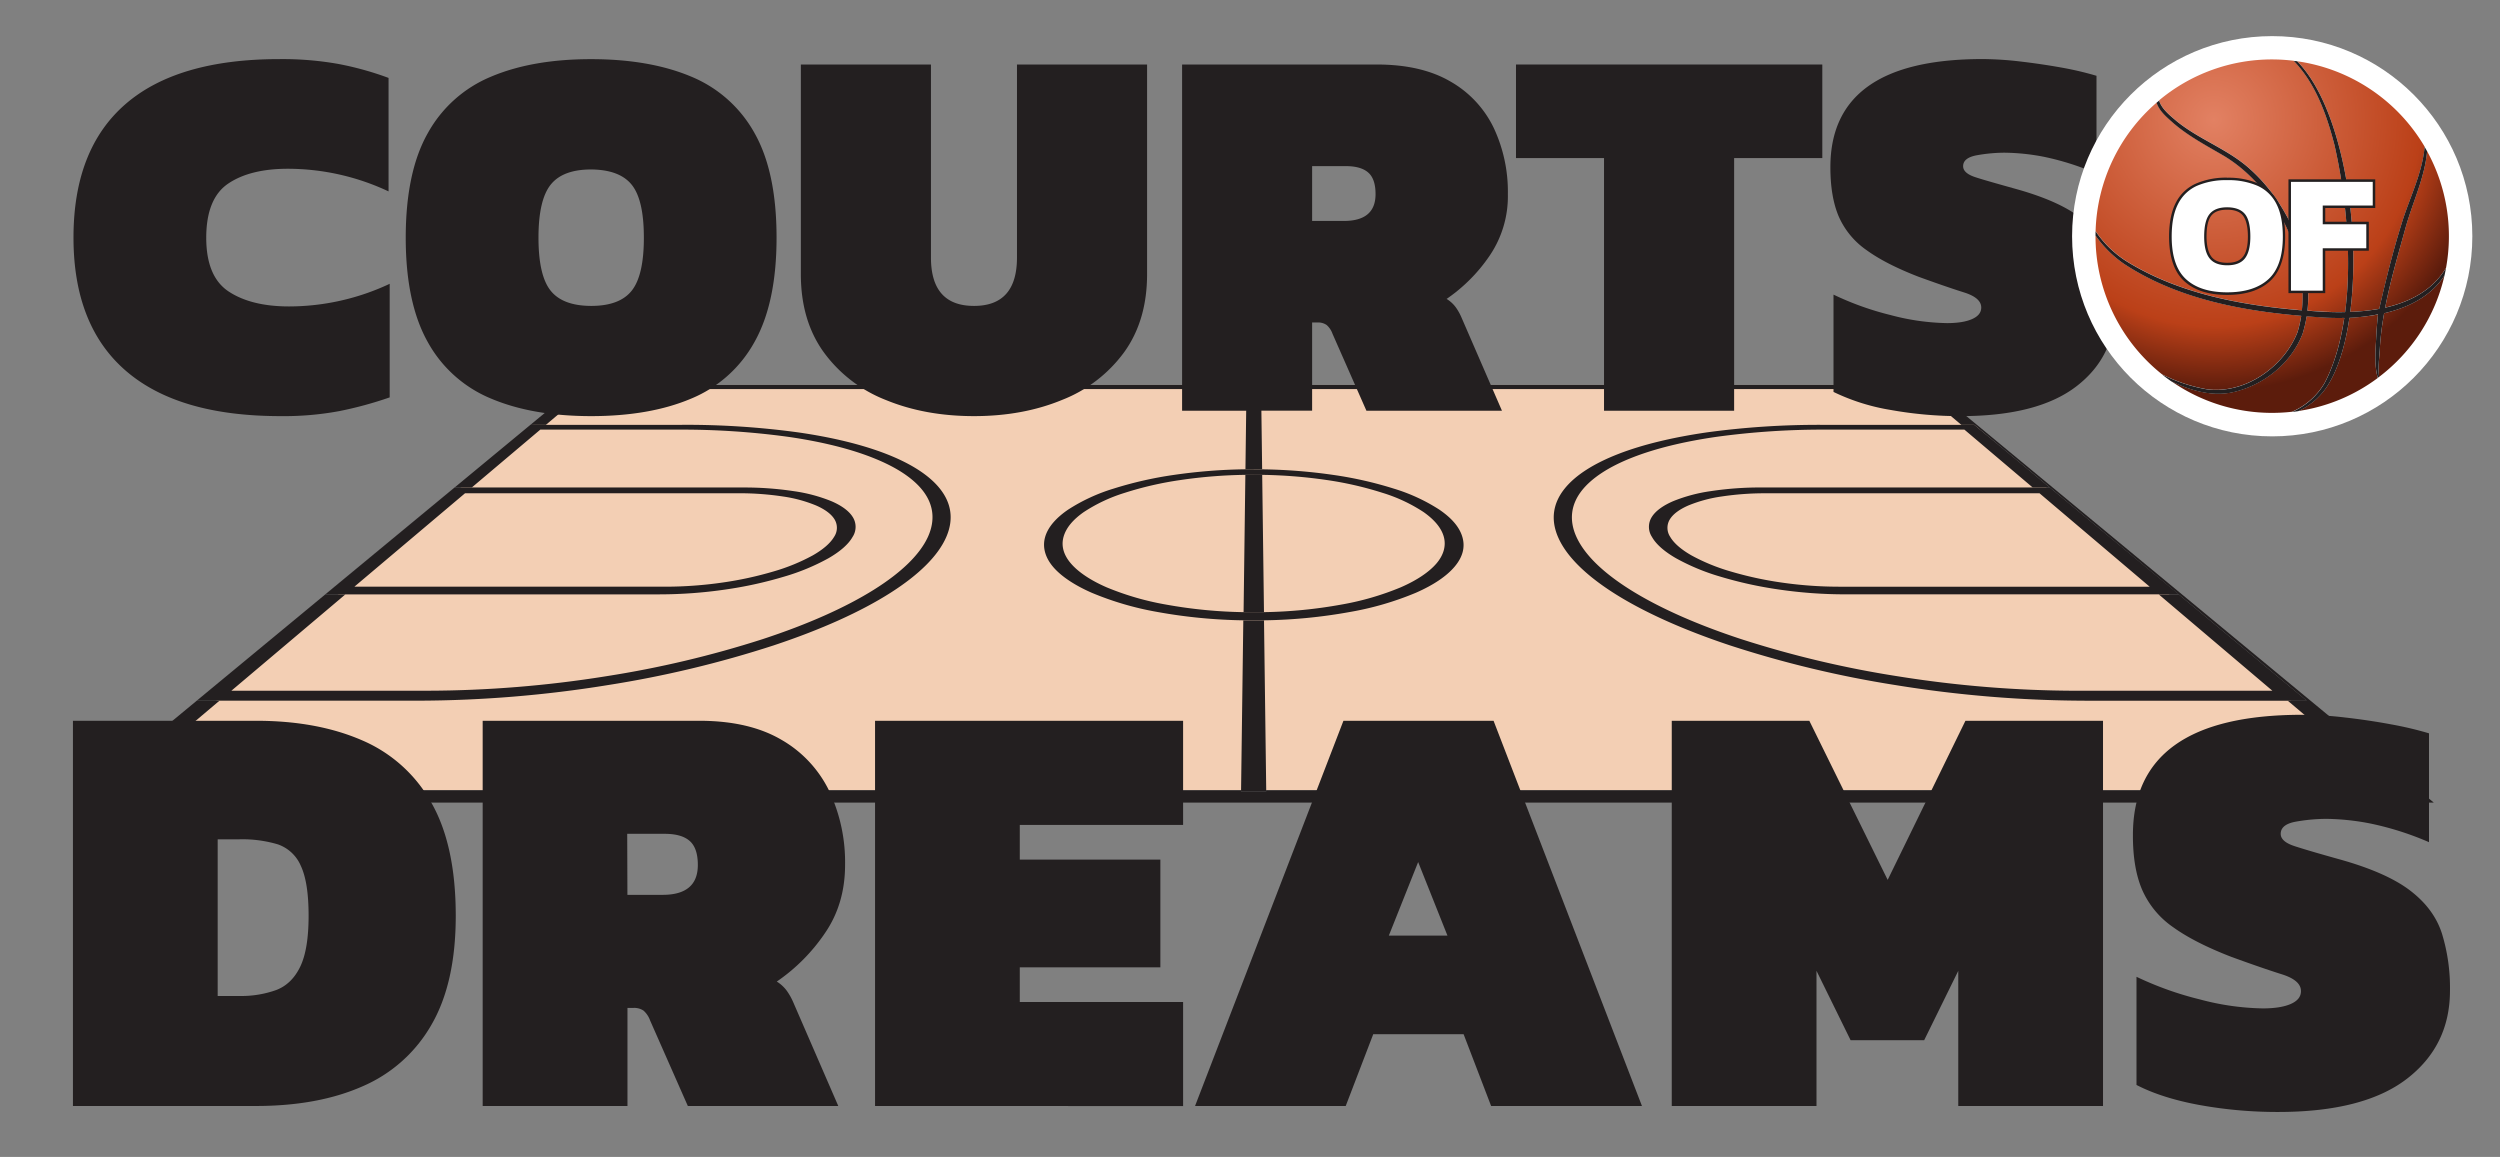
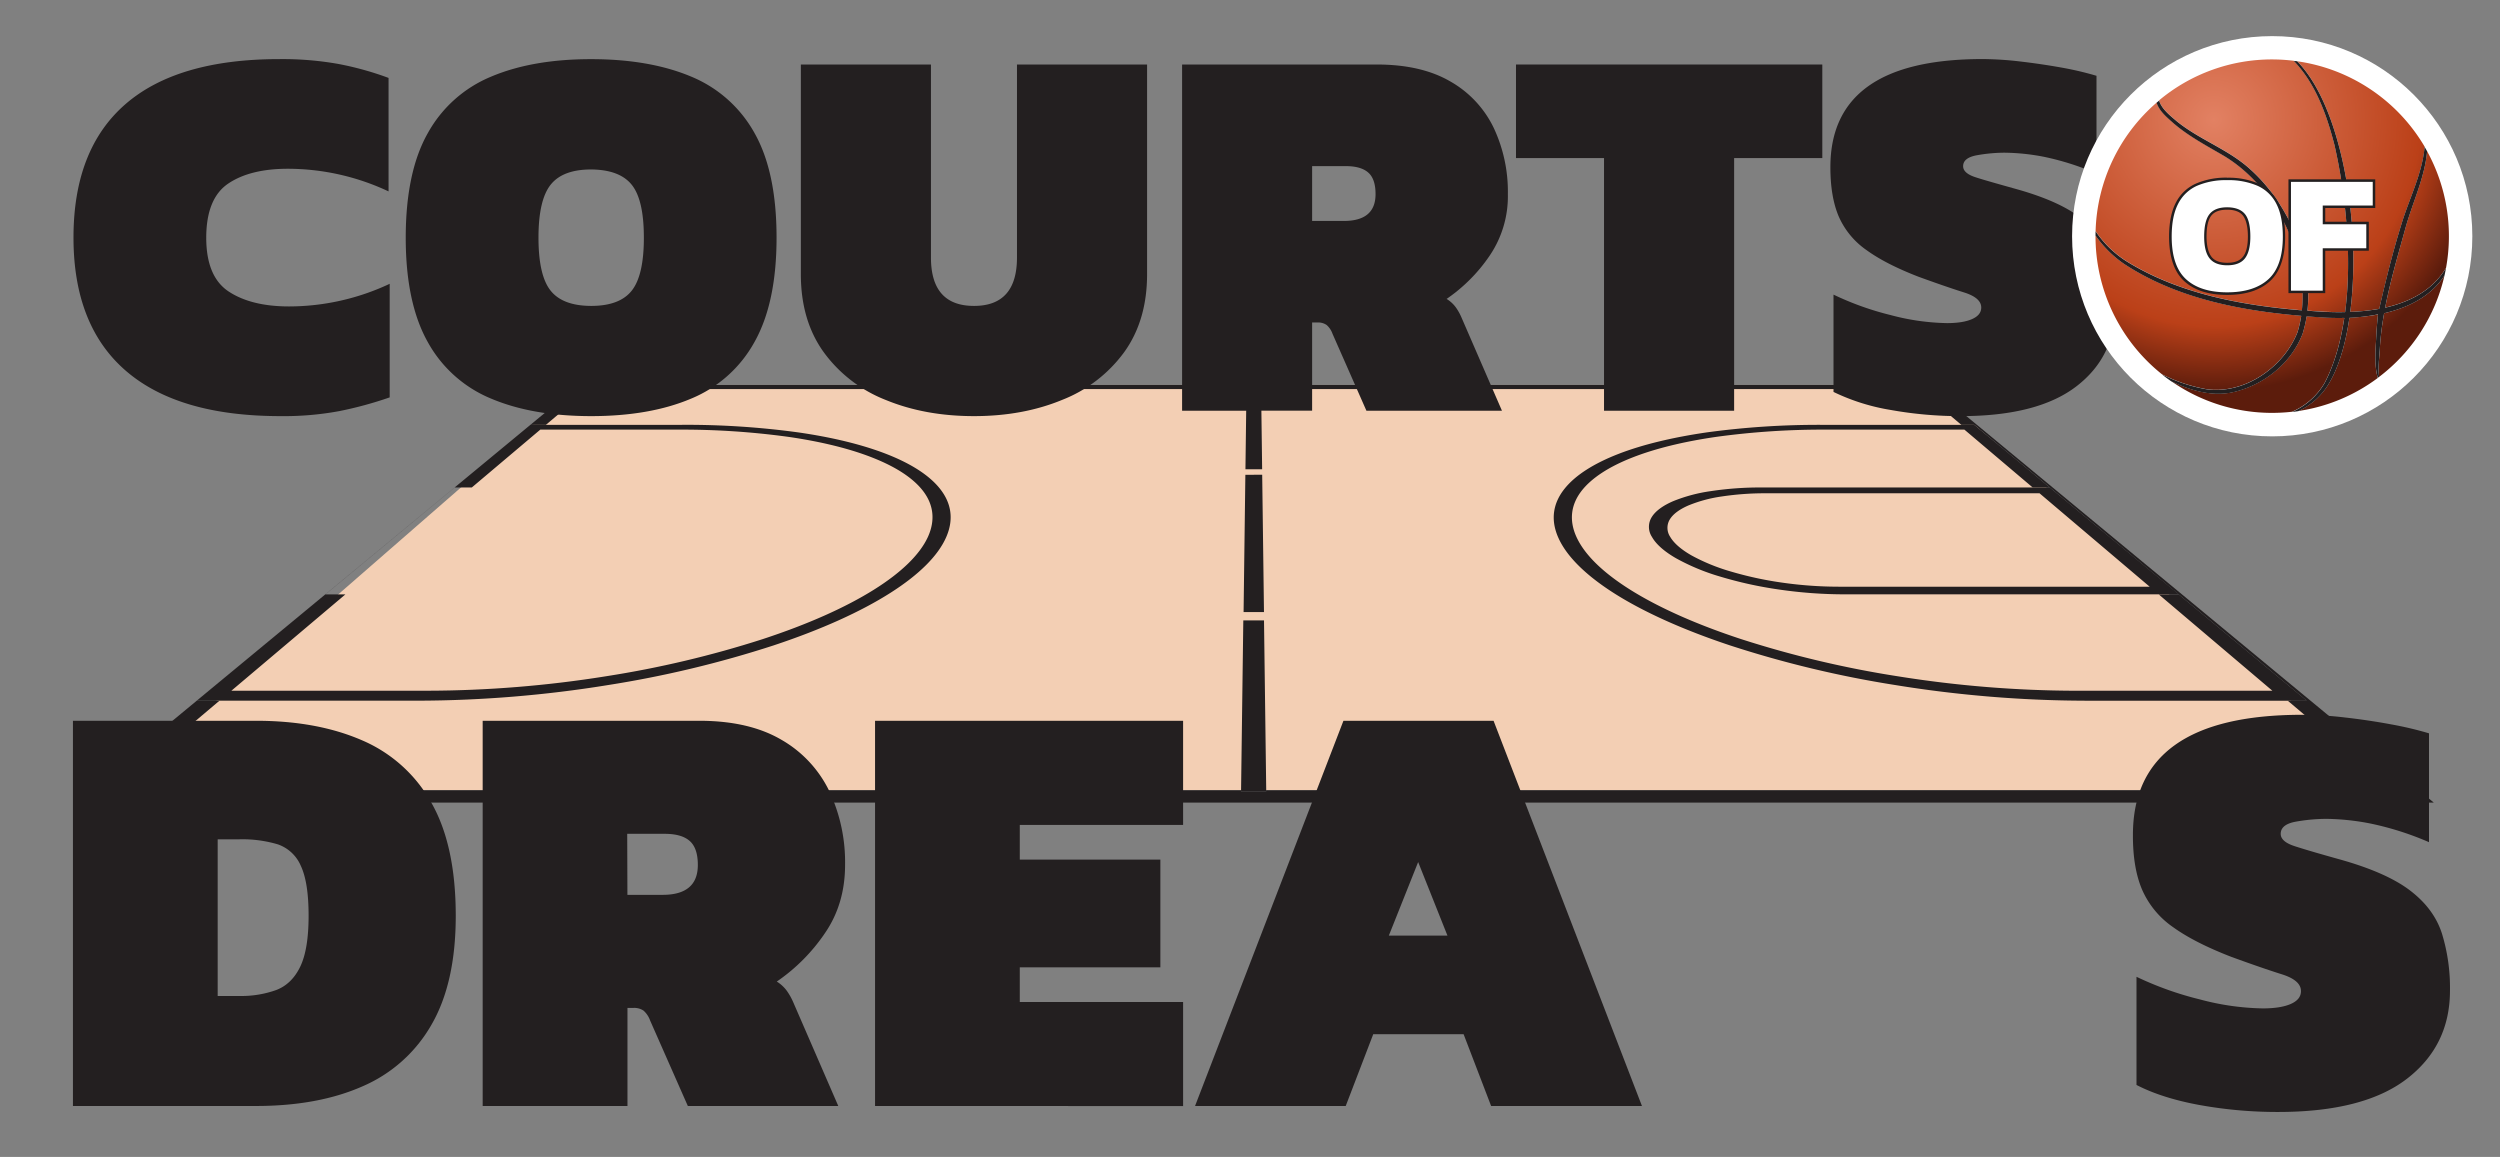
<svg xmlns="http://www.w3.org/2000/svg" xmlns:xlink="http://www.w3.org/1999/xlink" id="Layer_1" data-name="Layer 1" viewBox="0 0 994 460">
  <rect x="0" y="0" width="994" height="460" fill="#808080" stroke="none" />
  <defs>
    <style>.cls-1{fill:none;}.cls-2{fill:#f3cfb4;}.cls-3{isolation:isolate;}.cls-4{clip-path:url(#clip-path);}.cls-5{fill:#231f20;}.cls-6{fill:#fff;}.cls-7{fill:url(#radial-gradient);}.cls-8{fill:url(#radial-gradient-6);}</style>
    <clipPath id="clip-path">
      <polygon class="cls-1" points="29.22 319.12 230.06 153.06 766.85 153.06 967.68 319.12 29.22 319.12" />
    </clipPath>
    <radialGradient id="radial-gradient" cx="880.26" cy="47.63" r="108.05" gradientUnits="userSpaceOnUse">
      <stop offset="0" stop-color="#e28163" />
      <stop offset="0.76" stop-color="#bb4018" />
      <stop offset="1" stop-color="#5c1c0c" />
    </radialGradient>
    <radialGradient id="radial-gradient-6" cx="880.28" cy="47.63" r="108.03" xlink:href="#radial-gradient" />
  </defs>
  <polygon class="cls-2" points="230.06 153.06 766.85 153.06 951.77 314.19 45.13 314.19 230.06 153.06" />
  <g class="cls-3">
    <g class="cls-4">
      <path class="cls-5" d="M495.53,154.7v-.15h5.81v.15H763l16.83,14.22H785l30,24.9,51.22,42.5,50.94,42.27h-7.57l42.14,35.61H503.42v.45h-10v-.45H45.13l42.14-35.61h-9L210.87,168.92h6.18l16.83-14.22H495.53m271.32-1.64H230.05L29.22,319.12H967.68L766.85,153.06" />
      <path class="cls-5" d="M494.34,246.66l-.89,67.54v.45h10v-.45l-.88-67.54-1,0h-6.16l-1,0m4.11-57.89h-2.52l-.84,0-.71,54.59,1,0h7.11l-.71-54.61h-3.34m2.9-34.22h-5.81v.15l-.41,31.91h6.64l-.41-31.91v-.15" />
-       <path class="cls-5" d="M495.09,188.8l.84,0h5.86a198.22,198.22,0,0,1,25.89,2.08,137.06,137.06,0,0,1,22,5.07A63.31,63.31,0,0,1,566,203.59c4.27,3,7.11,6.31,8.07,9.89s-.1,7.27-3,10.63-7.76,6.64-14.11,9.4a111,111,0,0,1-23.69,6.88,188,188,0,0,1-30.75,3h-7.11l-1,0a188.88,188.88,0,0,1-30.74-3,111.49,111.49,0,0,1-23.7-6.88c-6.35-2.77-11.16-6-14.11-9.4s-4-7-3-10.63,3.8-6.91,8.07-9.89a63.81,63.81,0,0,1,16.29-7.65,136.16,136.16,0,0,1,22-5.06,194.65,194.65,0,0,1,25.88-2.08m3.36-2.21h-3.33a216.59,216.59,0,0,0-28.29,2.22,151.52,151.52,0,0,0-24.14,5.48,71.66,71.66,0,0,0-18,8.33c-4.77,3.26-8,6.91-9.14,10.84s-.09,8,3,11.74,8.43,7.37,15.41,10.44a121.71,121.71,0,0,0,26.22,7.68,208,208,0,0,0,34.2,3.32l1,0h6.16l1,0a206.8,206.8,0,0,0,34.19-3.32A121.47,121.47,0,0,0,563,235.66c7-3.07,12.25-6.62,15.43-10.44s4.19-7.7,3-11.74-4.37-7.58-9.14-10.84a71.56,71.56,0,0,0-18-8.33,151.65,151.65,0,0,0-24.15-5.48,214.87,214.87,0,0,0-28.29-2.22h-3.31" />
      <path class="cls-5" d="M187.59,193.82l27.23-23h54.57a311.44,311.44,0,0,1,44.1,2.88c13.08,1.9,24.36,4.69,33.34,8.23C356.07,185.56,363,190,367,195.2c4.11,5.36,5,11.52,1.94,18.28-3.26,7.1-10.66,14.22-21.5,21-11.36,7.11-26.41,13.8-44.21,19.64a407.93,407.93,0,0,1-62.27,14.76,454.39,454.39,0,0,1-70.75,5.75H92l45.34-38.31h-7.94l51.4-42.5h6.84m83.6-24.9H210.87L78.24,278.59h88.14a478.35,478.35,0,0,0,75.31-6.2,427.14,427.14,0,0,0,66-15.81c18.77-6.24,34.58-13.36,46.42-20.91,11.29-7.19,18.9-14.7,22.14-22.19,3.08-7.11,1.93-13.56-2.53-19.17-4.28-5.39-11.65-10.06-21.41-13.85-9.48-3.68-21.32-6.58-35-8.55a328.24,328.24,0,0,0-46.1-3" />
-       <path class="cls-5" d="M140.9,233.27l44-37.15H293.42a115.42,115.42,0,0,1,17.94,1.29A55,55,0,0,1,324.53,201c3.5,1.54,6,3.39,7.27,5.48a6.43,6.43,0,0,1-.18,7c-1.52,2.57-4.47,5.07-8.53,7.38a77.19,77.19,0,0,1-15.44,6.32,141.51,141.51,0,0,1-20.32,4.43,159.74,159.74,0,0,1-22.65,1.66H140.9m154.3-39.45H180.75l-51.4,42.5h133a181.78,181.78,0,0,0,26.12-1.93,159.74,159.74,0,0,0,23.35-5.14,85.91,85.91,0,0,0,17.61-7.31c4.59-2.65,7.9-5.52,9.56-8.46a7.3,7.3,0,0,0,0-8c-1.5-2.37-4.4-4.47-8.41-6.2a63.19,63.19,0,0,0-15-4,131.19,131.19,0,0,0-20.33-1.45" />
      <path class="cls-5" d="M785,168.92H724.71a328.54,328.54,0,0,0-46.12,3c-13.71,2-25.57,4.87-35.06,8.55-9.77,3.79-17.16,8.46-21.46,13.85-4.48,5.61-5.66,12.06-2.61,19.17,3.21,7.49,10.79,15,22,22.19,11.81,7.55,27.59,14.67,46.33,20.91a425.62,425.62,0,0,0,65.93,15.81,477.9,477.9,0,0,0,75.29,6.2H917.2l-50.94-42.27h-7.94l45.18,38.31H825.29a454.06,454.06,0,0,1-70.74-5.75,406.81,406.81,0,0,1-62.21-14.76c-17.78-5.84-32.8-12.53-44.13-19.64-10.81-6.78-18.18-13.9-21.41-21-3.07-6.76-2.12-12.92,2-18.28,4-5.16,10.92-9.64,20.18-13.28,9-3.54,20.28-6.33,33.38-8.23a311.84,311.84,0,0,1,44.12-2.88h54.57l27.14,23H815l-30-24.9" />
      <path class="cls-5" d="M730.92,233.27a159.56,159.56,0,0,1-22.63-1.66A141.07,141.07,0,0,1,688,227.18a76.87,76.87,0,0,1-15.41-6.32c-4.05-2.31-7-4.81-8.5-7.38a6.44,6.44,0,0,1-.15-7c1.28-2.09,3.78-3.94,7.29-5.48a55.19,55.19,0,0,1,13.18-3.58,115.38,115.38,0,0,1,17.93-1.29H810.92l43.8,37.15H730.92M815,193.82H700.57a131.19,131.19,0,0,0-20.33,1.45,63.29,63.29,0,0,0-15,4c-4,1.73-6.92,3.83-8.43,6.2a7.3,7.3,0,0,0,0,8c1.65,2.94,4.94,5.81,9.52,8.46a85.72,85.72,0,0,0,17.57,7.31,159.31,159.31,0,0,0,23.32,5.14,181.54,181.54,0,0,0,26.11,1.93h133L815,193.82" />
    </g>
  </g>
  <path class="cls-5" d="M29,439.74V286.58h72.77q24.27,0,42.1,7.73a57.34,57.34,0,0,1,27.58,24.74q9.75,17,9.76,45.06,0,26.64-9.64,43.29a57.83,57.83,0,0,1-27.35,24.49q-17.72,7.85-42.45,7.85ZM86.55,396h8.57a41,41,0,0,0,14.74-2.38q6.18-2.37,9.51-9.27t3.33-20.22q0-13.31-3.09-19.86a15.4,15.4,0,0,0-9.16-8.56,49.42,49.42,0,0,0-15.33-2H86.55Z" />
  <path class="cls-5" d="M191.91,439.74V286.58H278q19.74,0,32.58,7.49a47.2,47.2,0,0,1,19.14,20.46A66.33,66.33,0,0,1,336,343.9q0,15.47-8,27.11a72.65,72.65,0,0,1-19.15,19.26,14.2,14.2,0,0,1,4,3.69,24.85,24.85,0,0,1,2.38,4.16l18.07,41.62H273.48l-15-34a9.39,9.39,0,0,0-2.62-3.92,6.58,6.58,0,0,0-4-1.07h-2.38v39Zm57.55-83.95h14q14,0,14-11.89,0-6.66-3.21-9.51t-9.87-2.86h-15Z" />
  <path class="cls-5" d="M347.92,439.74V286.58H470.4V328H405.47v13.79h55.89v42.81H405.47v13.79H470.4v41.38Z" />
  <path class="cls-5" d="M475.15,439.74l59-153.16h59.69l59,153.16H592.87L581.93,411.2H546l-10.94,28.54ZM552.2,372h23.31l-11.65-29.25Z" />
-   <path class="cls-5" d="M664.69,439.74V286.58h54.7l31.15,63.26,30.92-63.26h54.7V439.74H778.61V386l-13.56,27.59H735.8L722.24,386v53.75Z" />
  <path class="cls-5" d="M905.84,442.12a173.51,173.51,0,0,1-31.16-2.74q-15-2.73-25.21-8V388.37a130.56,130.56,0,0,0,25.21,9,102.61,102.61,0,0,0,25,3.57q7.14,0,11.18-1.79t4-5.11q0-4.27-7.6-6.66t-20-6.9q-14.76-5.7-23.31-11.89a35.27,35.27,0,0,1-12.25-14.86Q848,345.09,848.05,332q0-47.81,67.3-47.8a149.9,149.9,0,0,1,17,1.07q9.4,1.07,18.32,2.73a139.4,139.4,0,0,1,15.1,3.57v43.28a119.38,119.38,0,0,0-23.07-7.37,95.36,95.36,0,0,0-17.6-1.9A70.21,70.21,0,0,0,913,326.66c-4.13.71-6.19,2.34-6.19,4.87q0,3.09,5.47,4.88t17.36,5.11q19,5.24,28.54,12.49t12.72,17.12a73.42,73.42,0,0,1,3.21,22.71q0,21.89-17.12,35.08T905.84,442.12Z" />
  <path class="cls-5" d="M111.51,165.45q-40.61,0-61.45-18t-20.84-53q0-35.06,20.62-53t61.24-17.95a127.05,127.05,0,0,1,23.41,1.92,123.48,123.48,0,0,1,20,5.56V76.1a94.35,94.35,0,0,0-40-9q-15,0-23.73,5.88T82,94.48q0,15.6,9,21.48t23.94,5.88a94.32,94.32,0,0,0,40-9V158a151.39,151.39,0,0,1-20,5.45A120.61,120.61,0,0,1,111.51,165.45Z" />
  <path class="cls-5" d="M235.06,165.45q-23.3,0-39.76-6.95A50.86,50.86,0,0,1,170.08,136q-8.76-15.6-8.76-41.47,0-26.07,8.76-41.57A51,51,0,0,1,195.3,30.46q16.45-6.95,39.76-6.94t39.76,6.94A51,51,0,0,1,300,52.91q8.76,15.5,8.76,41.57,0,25.86-8.76,41.47a50.86,50.86,0,0,1-25.22,22.55Q258.35,165.45,235.06,165.45Zm0-43.82q11.33,0,16.14-6.09T256,94.48q0-15-4.81-21t-16.14-6.1q-11.33,0-16.14,6.1t-4.81,21q0,15,4.81,21.06T235.06,121.63Z" />
  <path class="cls-5" d="M387.25,165.45q-19.46,0-35.06-6.42a55.62,55.62,0,0,1-24.68-19q-9.09-12.61-9.09-31V25.65h51.73v76.74q0,19.23,17.1,19.24t17.1-19.24V25.65h51.73V109q0,18.38-9.09,31a55.65,55.65,0,0,1-24.69,19Q406.7,165.45,387.25,165.45Z" />
  <path class="cls-5" d="M470,163.31V25.65h77.38q17.73,0,29.28,6.74a42.31,42.31,0,0,1,17.21,18.38,59.68,59.68,0,0,1,5.66,26.4,42.05,42.05,0,0,1-7.16,24.36,65.16,65.16,0,0,1-17.2,17.32,12.91,12.91,0,0,1,3.63,3.31,21.65,21.65,0,0,1,2.14,3.74l16.24,37.41H543.29l-13.47-30.57a8.37,8.37,0,0,0-2.35-3.52,5.91,5.91,0,0,0-3.63-1H521.7v35.06ZM521.7,87.85h12.61q12.62,0,12.61-10.68,0-6-2.89-8.55t-8.87-2.57H521.7Z" />
  <path class="cls-5" d="M637.76,163.31V62.85h-35V25.65H724.55v37.2H689.49V163.31Z" />
  <path class="cls-5" d="M779.69,165.45a155.57,155.57,0,0,1-28-2.46A82.59,82.59,0,0,1,729,155.83V117.14a117.19,117.19,0,0,0,22.66,8.12,92.23,92.23,0,0,0,22.45,3.21q6.4,0,10-1.61c2.42-1.07,3.63-2.59,3.63-4.59q0-3.85-6.84-6t-18-6.2Q749.76,105,742.07,99.4a31.78,31.78,0,0,1-11-13.36q-3.31-7.8-3.31-19.56,0-43,60.49-43a136.39,136.39,0,0,1,15.28,1q8.44,1,16.47,2.45a125.94,125.94,0,0,1,13.57,3.21V69a107.41,107.41,0,0,0-20.73-6.62A86,86,0,0,0,797,60.71a63.85,63.85,0,0,0-10.9,1q-5.57,1-5.56,4.38c0,1.85,1.63,3.31,4.91,4.38S793.94,73,801.07,75q17.1,4.71,25.65,11.22t11.43,15.39A65.82,65.82,0,0,1,841,122.05q0,19.68-15.39,31.53T779.69,165.45Z" />
  <circle class="cls-6" cx="903.43" cy="93.93" r="79.57" />
  <path class="cls-7" d="M845.56,103.88c20.77,12.85,45.52,17.5,69.7,19.48C917.84,100,904.06,73.88,884.37,62c-6.71-4-13.84-7.71-19.88-12.8-2.68-2.45-5.82-4.87-7-8.41a70.11,70.11,0,0,0-24.28,51.1A41.87,41.87,0,0,0,845.56,103.88Z" />
  <path class="cls-7" d="M934.46,124A80.6,80.6,0,0,0,946,122.78c2.59-11.2,5.32-22.35,8.74-33.33,3.07-10.32,8.38-20.3,9.32-31.09a70.26,70.26,0,0,0-50.68-34C931.22,42.52,938.88,89.72,934.46,124Z" />
  <path class="cls-7" d="M948.34,122.3c9.93-2.26,18.91-6.93,24.2-15.78A70.09,70.09,0,0,0,965,60.11c-.92,10.34-5.59,20-8.43,29.92C953.63,100.79,950.43,111.46,948.34,122.3Z" />
  <path class="cls-7" d="M913.51,132a46.39,46.39,0,0,0,1.46-6.46c-24.45-2.09-49.46-7-70.21-20.49a44.47,44.47,0,0,1-11.58-11.43c0,.1,0,.2,0,.3a70.12,70.12,0,0,0,26.42,54.89,63.78,63.78,0,0,0,17.7,5.93C892.46,156.84,908.11,145.92,913.51,132Z" />
  <path class="cls-7" d="M865.39,48.1c9.15,7.5,20.82,11.29,29.56,19.4,14.67,13.3,24.79,35.7,22.49,56,1.72.13,3.43.25,5.13.35,3.17.2,6.49.28,9.86.21,2.91-22.32.08-47.65-4.25-66.5-3.1-12-7.46-24.3-16.17-33.39a71.34,71.34,0,0,0-8.58-.54,69.92,69.92,0,0,0-45,16.29C859.51,43.31,862.77,45.86,865.39,48.1Z" />
  <path class="cls-8" d="M971.93,109.54c-5.36,8.22-14.25,12.73-24,15a117.26,117.26,0,0,0-1.71,14c-.19,3.7-.77,7.63-.29,11.32A70.26,70.26,0,0,0,971.93,109.54Z" />
  <path class="cls-7" d="M944.91,131.56c.17-2.18.35-4.35.58-6.52a79.13,79.13,0,0,1-11.36,1.26c-1.59,10.8-4.4,20.2-8.54,26.79a27.25,27.25,0,0,1-11.82,10.34,69.8,69.8,0,0,0,31.63-13.15C943.75,144.28,944.71,137.7,944.91,131.56Z" />
  <path class="cls-7" d="M924.26,152.26c3.94-7.51,6.41-16.41,7.83-25.91-3.29.07-6.54,0-9.62-.23l-5.35-.39a47.14,47.14,0,0,1-1.63,7c-4.46,11.39-14.75,19.82-26.44,22.88-8.76,2.38-17.69-.18-25.78-4.07a69.88,69.88,0,0,0,40.16,12.62,72.22,72.22,0,0,0,7.83-.44A27.68,27.68,0,0,0,924.26,152.26Z" />
  <path class="cls-5" d="M946.22,138.55a117.26,117.26,0,0,1,1.71-14c9.75-2.24,18.64-6.75,24-15,.22-1,.43-2,.61-3-5.29,8.85-14.27,13.52-24.2,15.78,2.09-10.84,5.29-21.51,8.25-32.27,2.84-9.93,7.51-19.58,8.43-29.92-.32-.59-.67-1.17-1-1.75-.94,10.79-6.25,20.77-9.32,31.09-3.42,11-6.15,22.13-8.74,33.33A80.6,80.6,0,0,1,934.46,124c4.42-34.32-3.24-81.52-21.13-99.66L912,24.21c8.71,9.09,13.07,21.39,16.17,33.39,4.33,18.85,7.16,44.18,4.25,66.5-3.37.07-6.69,0-9.86-.21-1.7-.1-3.41-.22-5.13-.35,2.3-20.34-7.82-42.74-22.49-56-8.74-8.11-20.41-11.9-29.56-19.4-2.62-2.24-5.88-4.79-6.93-8.14-.33.27-.64.55-1,.83,1.17,3.54,4.31,6,7,8.41,6,5.09,13.17,8.85,19.88,12.8,19.69,11.88,33.47,38,30.89,61.36-24.18-2-48.93-6.63-69.7-19.48a41.87,41.87,0,0,1-12.34-12c0,.58,0,1.15,0,1.74a44.47,44.47,0,0,0,11.58,11.43c20.75,13.52,45.76,18.4,70.21,20.49a46.39,46.39,0,0,1-1.46,6.46c-5.4,13.91-21,24.83-36.22,22.74a63.78,63.78,0,0,1-17.7-5.93c1.2,1,2.42,1.87,3.68,2.75,8.09,3.89,17,6.45,25.78,4.07,11.69-3.06,22-11.49,26.44-22.88a47.14,47.14,0,0,0,1.63-7l5.35.39c3.08.22,6.33.3,9.62.23-1.42,9.5-3.89,18.4-7.83,25.91a27.68,27.68,0,0,1-13,11.49c.84-.1,1.68-.2,2.51-.32a27.25,27.25,0,0,0,11.82-10.34c4.14-6.59,6.95-16,8.54-26.79A79.13,79.13,0,0,0,945.49,125c-.23,2.17-.41,4.34-.58,6.52-.2,6.14-1.16,12.72.49,18.72l.53-.41C945.45,146.18,946,142.25,946.22,138.55Z" />
  <path class="cls-6" d="M885.56,116.73c-7.26,0-12.9-1.81-16.76-5.37S863,102,863,94.07c0-5.43.88-9.88,2.61-13.23a16,16,0,0,1,7.73-7.41,33.83,33.83,0,0,1,24.52,0,16,16,0,0,1,7.73,7.41c1.73,3.35,2.6,7.8,2.6,13.23,0,7.9-2,13.71-5.87,17.29S892.77,116.73,885.56,116.73Zm0-33.85c-3,0-5.28.83-6.63,2.47s-2.07,4.6-2.07,8.72c0,3.85.69,6.67,2.07,8.38s3.58,2.53,6.63,2.53,5.28-.85,6.63-2.53,2.07-4.54,2.07-8.38c0-4.12-.7-7-2.07-8.72S888.61,82.88,885.56,82.88Z" />
  <path class="cls-5" d="M885.56,71.63a29,29,0,0,1,12.05,2.25,15.47,15.47,0,0,1,7.49,7.19q2.55,4.94,2.55,13,0,11.69-5.7,16.92t-16.39,5.24q-10.75,0-16.42-5.24t-5.68-16.92q0-8.07,2.55-13a15.51,15.51,0,0,1,7.49-7.19,29,29,0,0,1,12.06-2.25m0,33.85c3.22,0,5.56-.9,7-2.72s2.18-4.71,2.18-8.69q0-6.39-2.18-9t-7-2.65q-4.84,0-7,2.65c-1.46,1.77-2.18,4.78-2.18,9,0,4,.72,6.88,2.18,8.69s3.79,2.72,7,2.72m0-34.85A30.1,30.1,0,0,0,873.09,73a16.45,16.45,0,0,0-8,7.64c-1.77,3.42-2.67,8-2.67,13.46,0,8,2,14,6,17.66s9.71,5.5,17.1,5.5,13.08-1.85,17.06-5.5,6-9.62,6-17.66c0-5.51-.89-10-2.66-13.46A16.53,16.53,0,0,0,898,73a30.13,30.13,0,0,0-12.47-2.34Zm0,33.85c-2.93,0-5-.76-6.24-2.34s-2-4.34-2-8.07c0-4,.66-6.83,1.95-8.4s3.35-2.29,6.25-2.29,5,.77,6.24,2.29,2,4.4,2,8.4c0,3.73-.66,6.44-2,8.07s-3.31,2.34-6.24,2.34Z" />
  <polygon class="cls-6" points="910.39 116.06 910.39 71.81 943.9 71.81 943.9 82.21 924.02 82.21 924.02 88.66 941.34 88.66 941.34 99.2 924.02 99.2 924.02 116.06 910.39 116.06" />
  <path class="cls-5" d="M943.4,72.31v9.4H923.52v7.45h17.32V98.7H923.52v16.86H910.89V72.31H943.4m1-1H909.89v45.25h14.63V99.7h17.32V88.16H924.52V82.71H944.4V71.31Z" />
</svg>